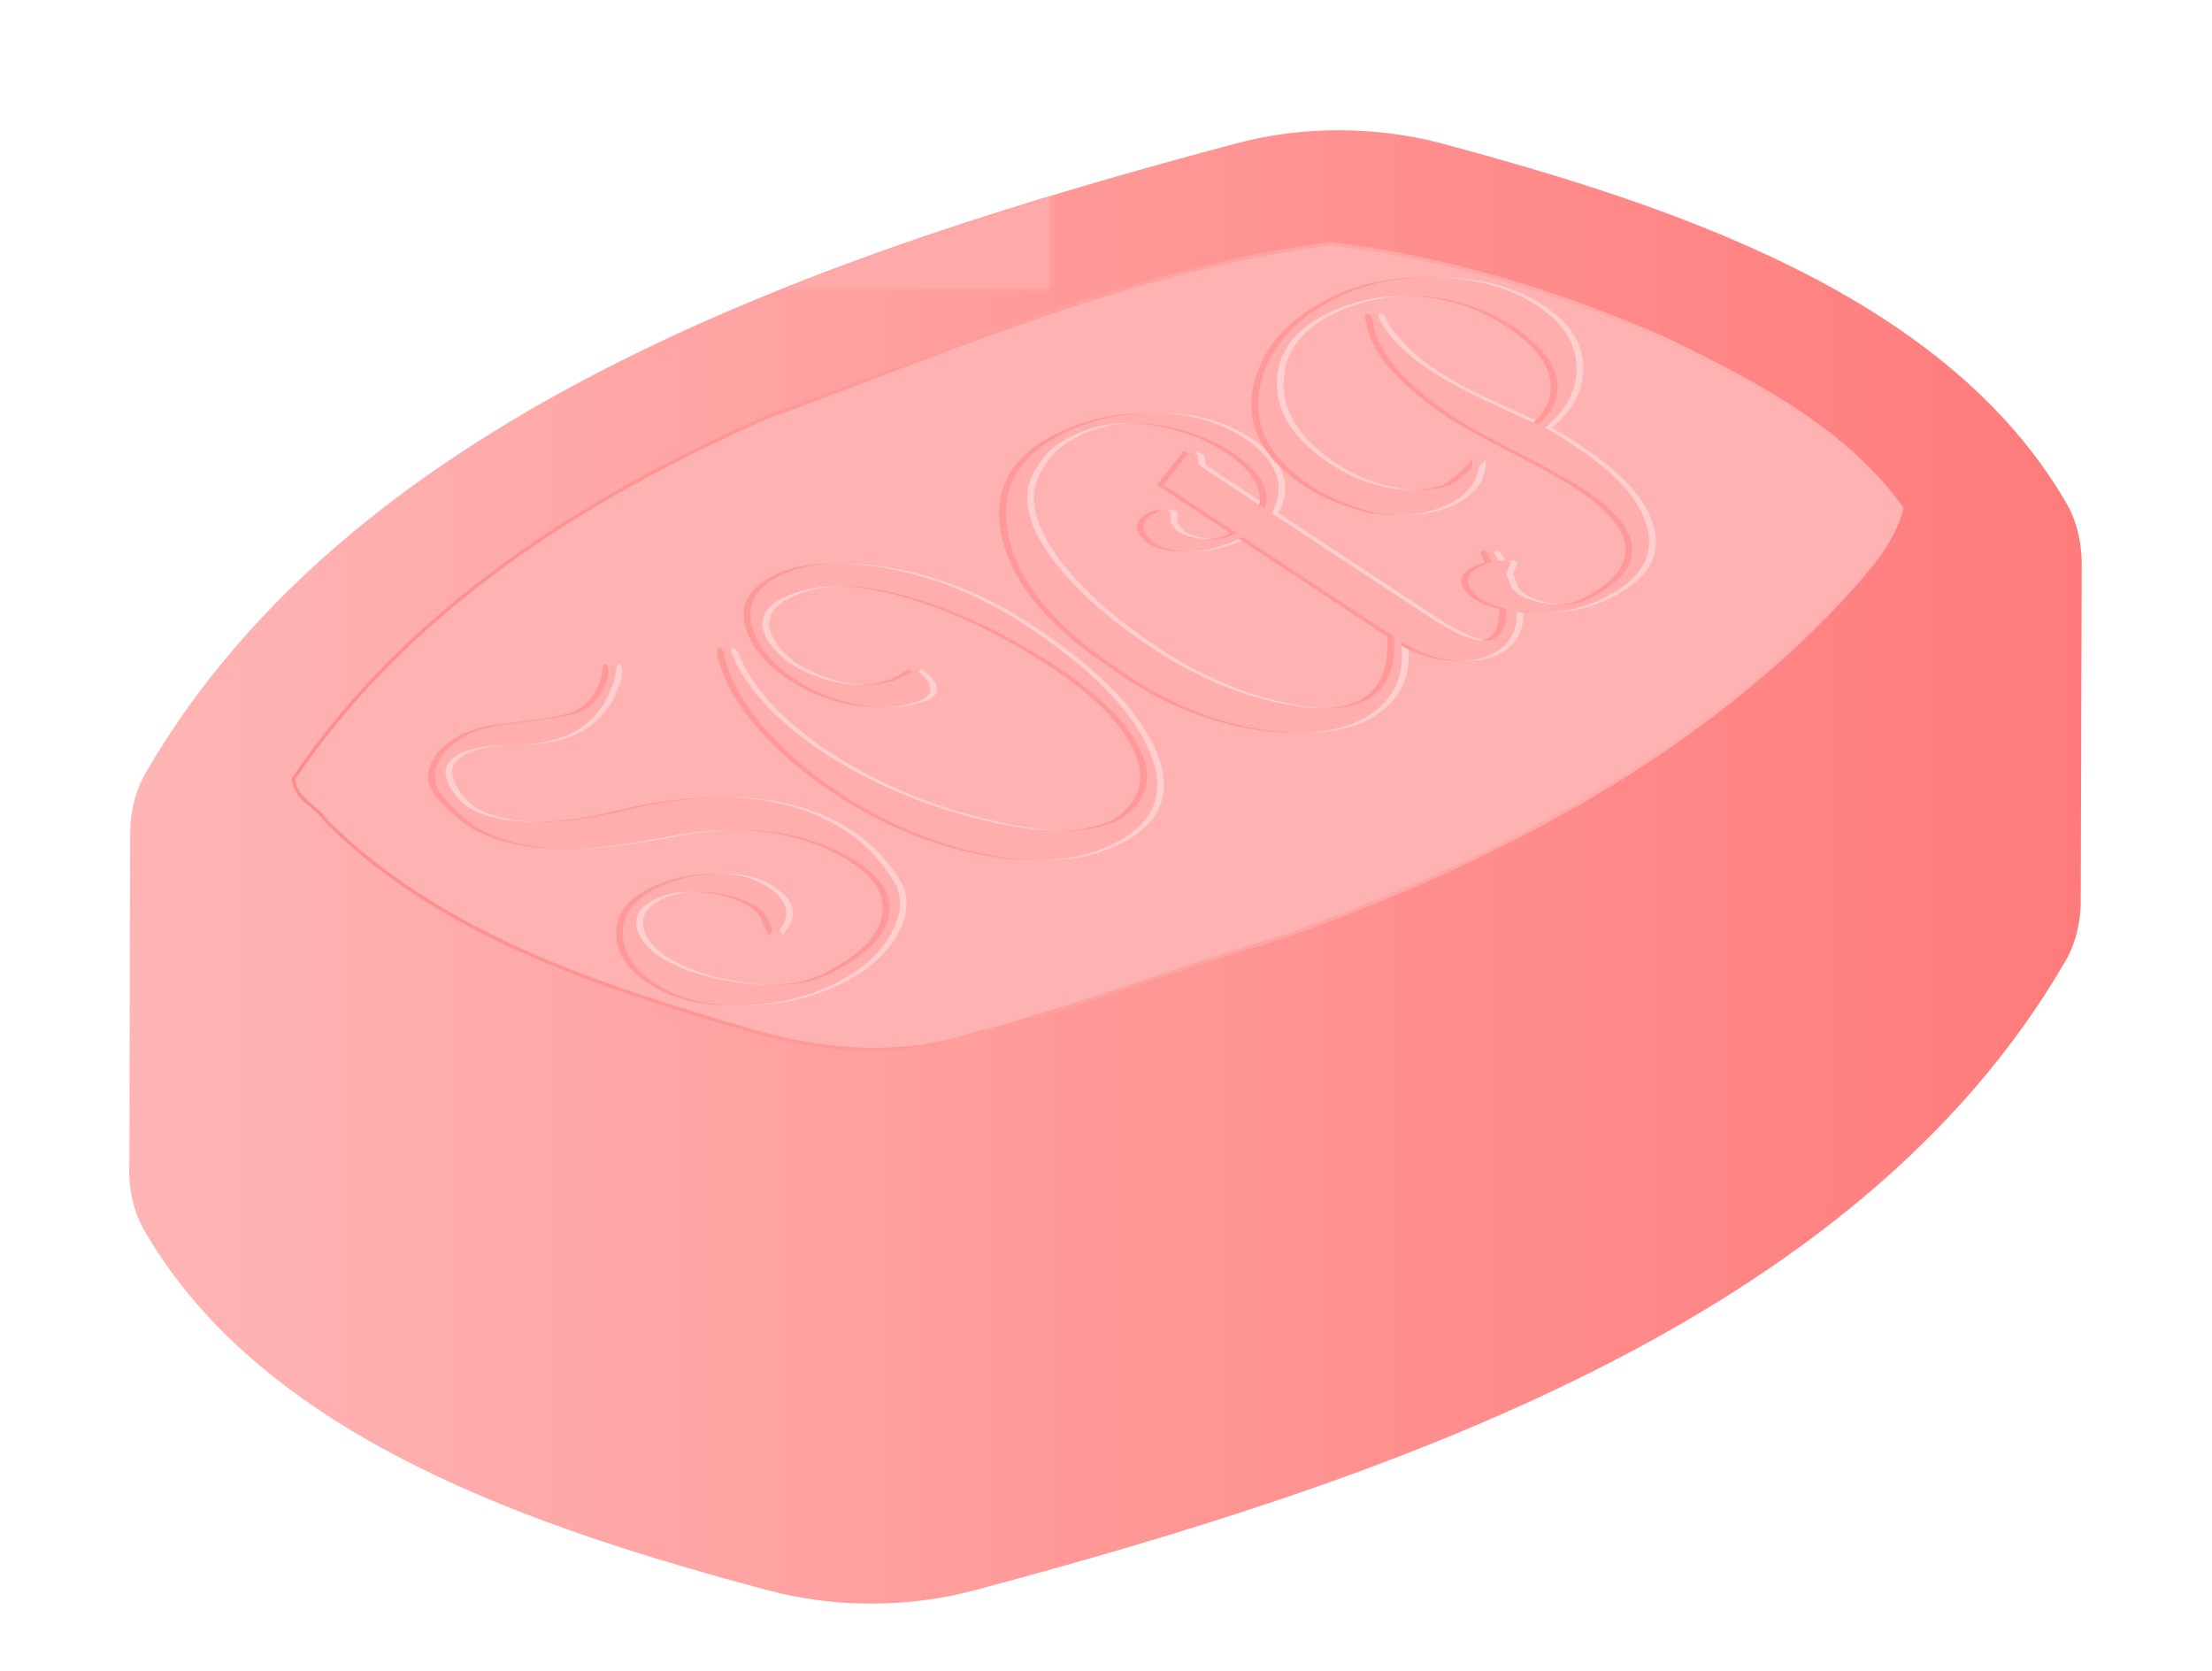
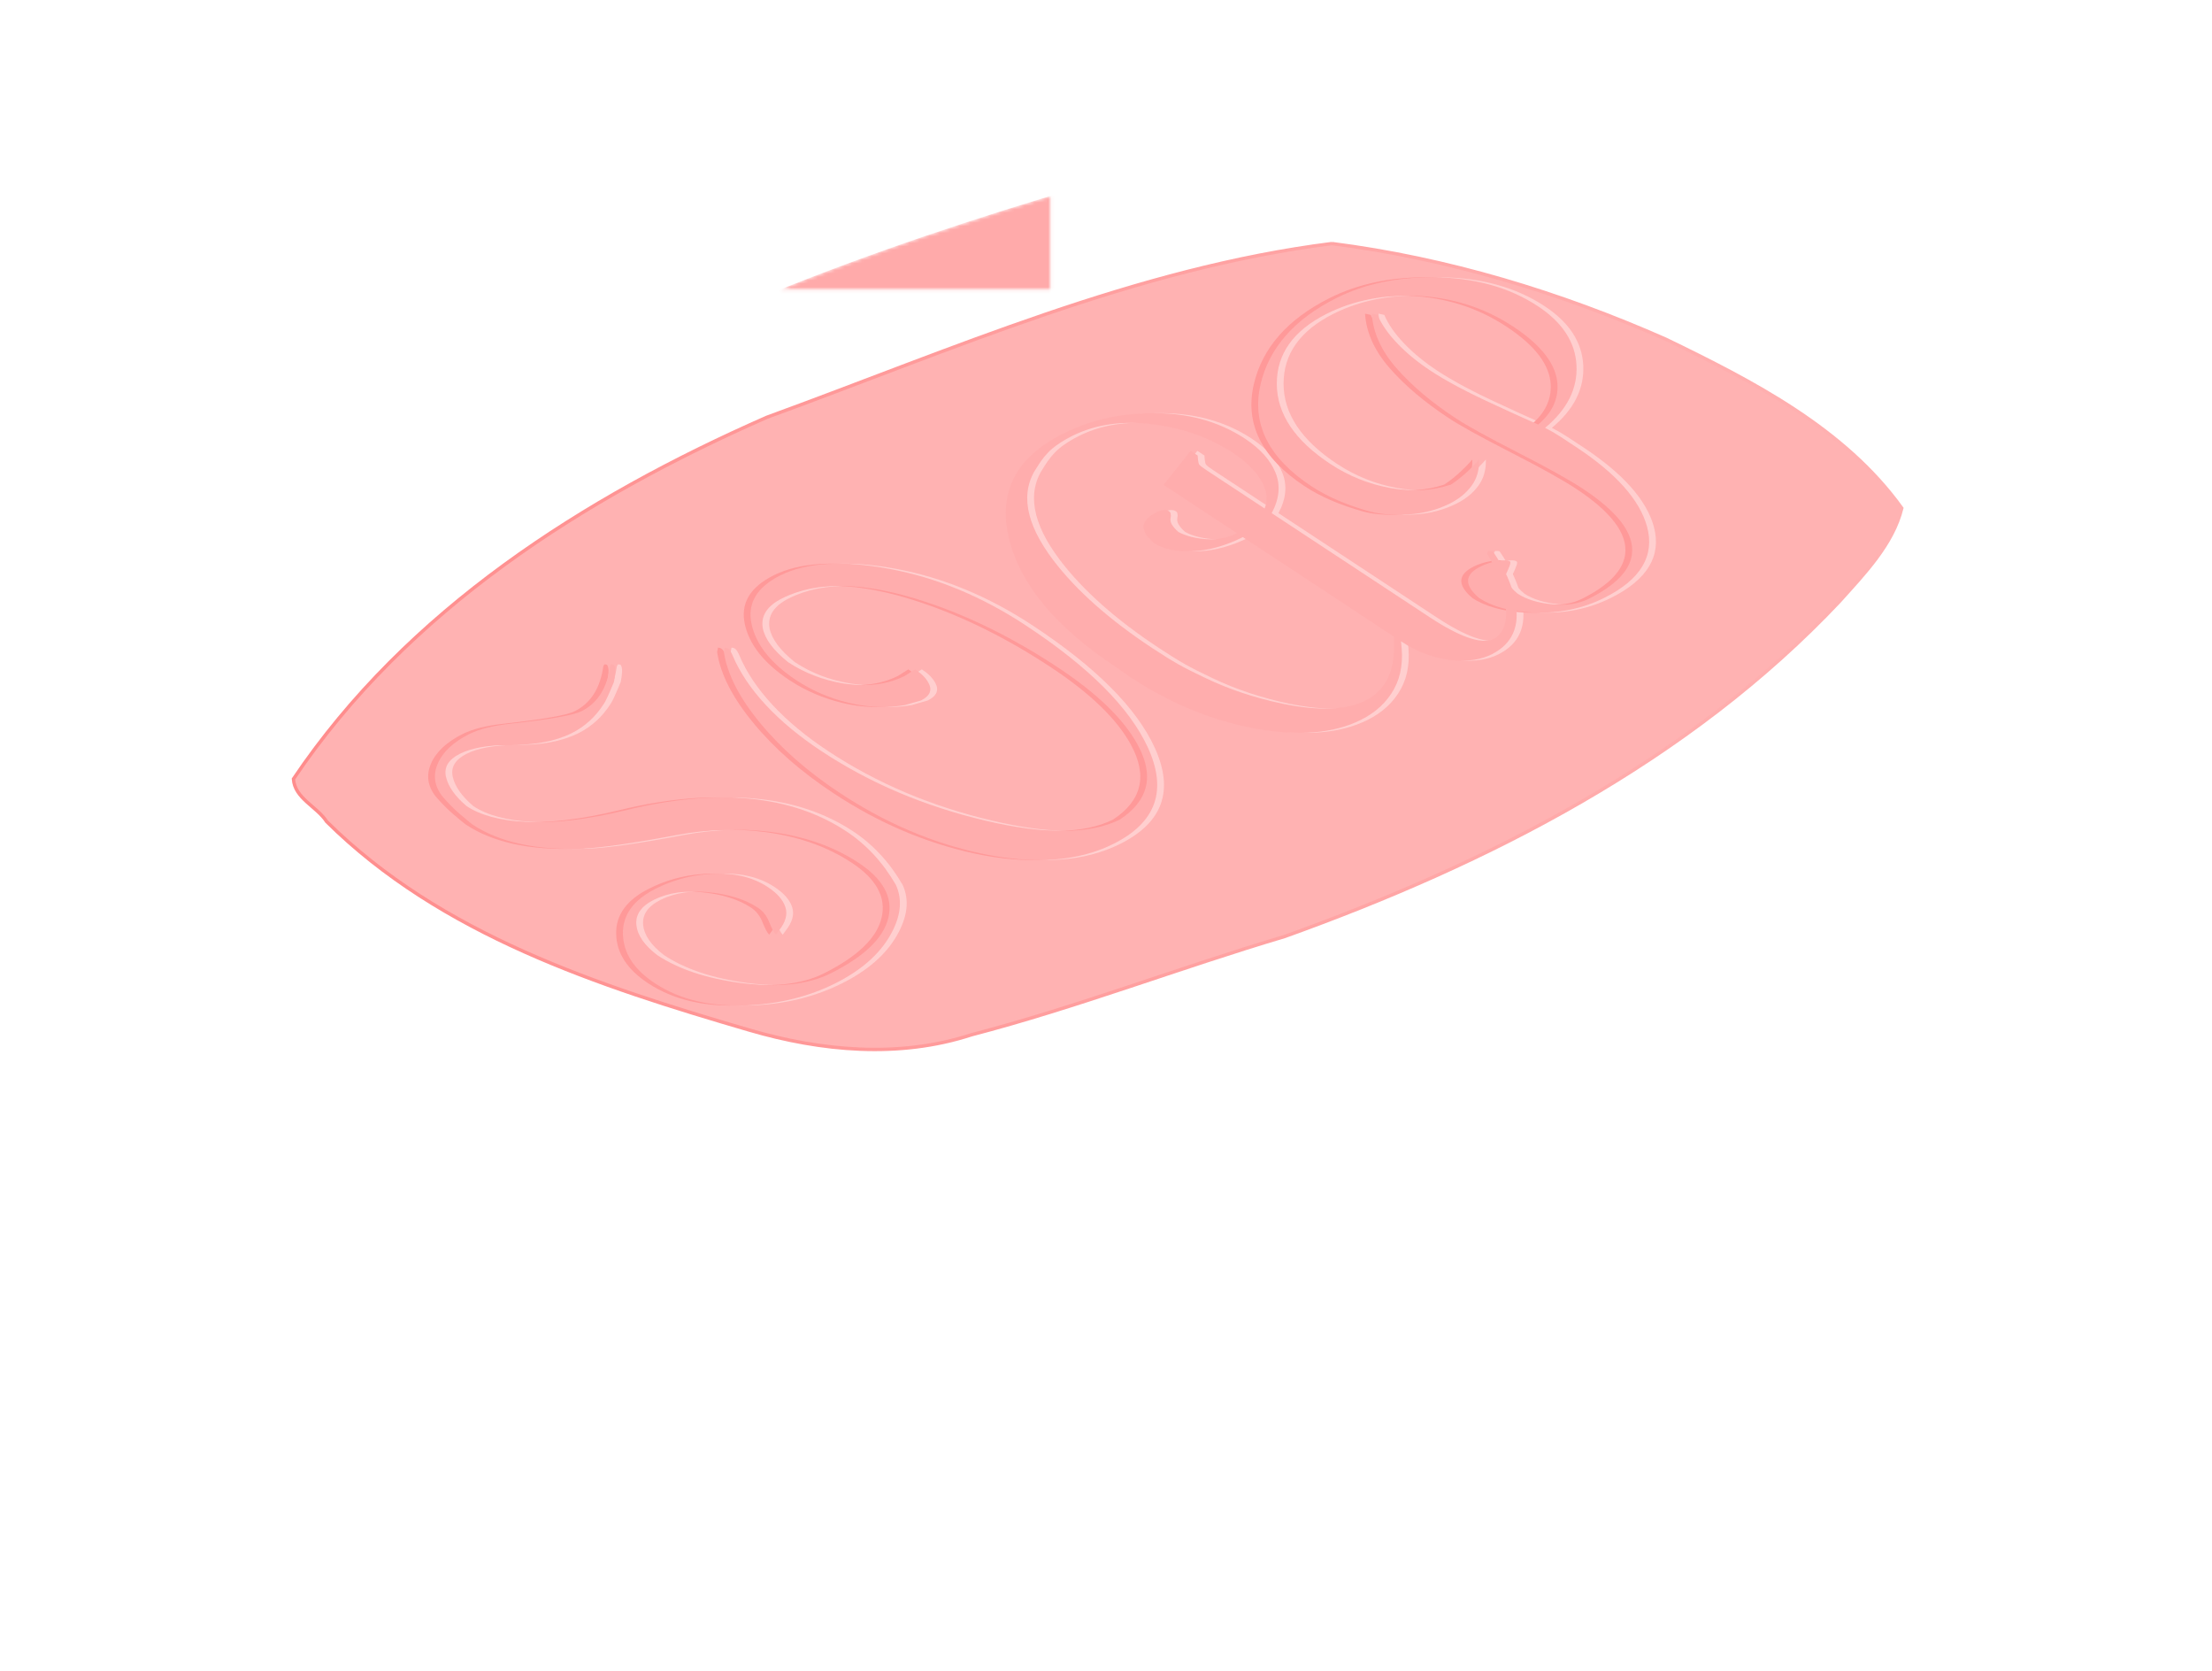
<svg xmlns="http://www.w3.org/2000/svg" xmlns:ns1="http://sodipodi.sourceforge.net/DTD/sodipodi-0.dtd" xmlns:ns2="http://www.inkscape.org/namespaces/inkscape" id="svg2" ns1:docname="mydlo.svg" viewBox="0 0 326.73 246.79" version="1.1" ns2:version="0.48.4 r9939" ns2:label="Pozadí">
  <defs id="defs3">
    <mask id="mask3826" maskUnits="userSpaceOnUse">
      <path id="path3828" style="color:#000000;fill:#00ff00" ns2:connector-curvature="0" d="m445.12 224.5c-10.346-0.041-20.701 1.226-30.531 3.844-119.97 31.941-260.46 78.706-322.53 186.22-2.815 4.876-4.275 10.839-4.406 16.844h-0.031v0.875l-0.219 96.875c-0.44 7.107 1.034 14.431 4.375 20.219 35.433 61.372 115.64 87.94 184.09 106.28 19.76 5.295 41.615 5.295 61.375 0 119.79-32.098 260.21-78.599 322.22-186 3.04-5.266 4.496-11.795 4.406-18.281l0.281-97.844c0.015-0.605 0.013-1.208 0-1.812v-0.656h-0.031c-0.215-5.797-1.655-11.508-4.375-16.219-35.433-61.372-115.7-87.863-184.12-106.31-9.822-2.648-20.154-3.991-30.5-4.031z" />
    </mask>
    <filter id="filter3899" ns2:collect="always" color-interpolation-filters="sRGB">
      <feGaussianBlur id="feGaussianBlur3901" stdDeviation="1.435" ns2:collect="always" />
    </filter>
    <filter id="filter3907" ns2:collect="always" color-interpolation-filters="sRGB">
      <feGaussianBlur id="feGaussianBlur3909" stdDeviation="1.435" ns2:collect="always" />
    </filter>
    <filter id="filter3949" height="1.256" width="1.128" color-interpolation-filters="sRGB" y="-.128" x="-.064" ns2:collect="always">
      <feGaussianBlur id="feGaussianBlur3951" stdDeviation="12.687" ns2:collect="always" />
    </filter>
    <filter id="filter3961" ns2:collect="always" color-interpolation-filters="sRGB">
      <feGaussianBlur id="feGaussianBlur3963" stdDeviation="7.688" ns2:collect="always" />
    </filter>
    <linearGradient id="linearGradient3985" y2="442.06" gradientUnits="userSpaceOnUse" x2="664.17" y1="442.06" x1="87.33" ns2:collect="always">
      <stop id="stop3854" style="stop-color:#ffb5b5" offset="0" />
      <stop id="stop3856" style="stop-color:#ff7b7b" offset="1" />
    </linearGradient>
    <linearGradient id="linearGradient3987" y2="376.97" gradientUnits="userSpaceOnUse" x2="647.54" y1="376.97" x1="99.33" ns2:collect="always">
      <stop id="stop3923" style="stop-color:#ff8989" offset="0" />
      <stop id="stop3925" style="stop-color:#ffb5b5" offset="1" />
    </linearGradient>
  </defs>
  <ns1:namedview id="base" fit-margin-left="10" ns2:zoom="0.7" borderopacity="1.0" ns2:current-layer="layer1" ns2:cx="17.414668" ns2:cy="15.607256" ns2:object-paths="true" ns2:window-maximized="1" showgrid="false" fit-margin-right="10" ns2:snap-nodes="false" units="cm" showguides="true" bordercolor="#666666" ns2:window-x="1272" ns2:guide-bbox="true" ns2:object-nodes="true" ns2:window-y="-8" fit-margin-bottom="10" ns2:window-width="1280" ns2:pageopacity="0.0" ns2:pageshadow="2" pagecolor="#ffffff" ns2:document-units="px" ns2:window-height="962" fit-margin-top="10">
    <ns2:grid id="grid2984" originy="-140.019mm" enabled="true" originx="-59.984mm" visible="true" snapvisiblegridlinesonly="true" units="mm" type="axonomgrid" empspacing="5" />
  </ns1:namedview>
  <g id="layer1" ns2:label="Vrstva 1" ns2:groupmode="layer" transform="translate(-212.54 -309.44)">
    <g id="g3965" transform="matrix(.5 0 0 .5 187.95 216.42)">
-       <path id="path2988" style="color:#000000;fill:url(#linearGradient3985)" ns2:connector-curvature="0" d="m445.12 224.5c-10.346-0.041-20.701 1.226-30.531 3.844-119.97 31.941-260.46 78.706-322.53 186.22-2.815 4.876-4.275 10.839-4.406 16.844h-0.031v0.875l-0.219 96.875c-0.44 7.107 1.034 14.431 4.375 20.219 35.433 61.372 115.64 87.94 184.09 106.28 19.76 5.295 41.615 5.295 61.375 0 119.79-32.098 260.21-78.599 322.22-186 3.04-5.266 4.496-11.795 4.406-18.281l0.281-97.844c0.015-0.605 0.013-1.208 0-1.812v-0.656h-0.031c-0.215-5.797-1.655-11.508-4.375-16.219-35.433-61.372-115.7-87.863-184.12-106.31-9.822-2.648-20.154-3.991-30.5-4.031z" />
      <path id="path2986" style="color:#000000;filter:url(#filter3961);fill:#ffaaaa" d="m92.058 414.57c-5.905 10.229-5.905 25.204 0 35.433 35.433 61.372 115.66 87.958 184.12 106.3 19.76 5.295 41.612 5.295 61.372 0 119.79-32.098 260.19-78.623 322.2-186.02 5.905-10.229 5.905-25.204 0-35.433-35.433-61.372-115.69-87.849-184.12-106.3-19.644-5.297-41.376-5.428-61.037-0.193-119.97 31.941-260.46 78.704-322.54 186.22z" ns1:nodetypes="aaaaaaaaa" mask="url(#mask3826)" ns2:connector-curvature="0" />
      <path id="path3766" d="m442.66 257.97c-58.112 7.311-112.21 31.368-166.91 51.295-54.079 23.733-106.28 56.945-139.88 106.83 0.378 5.749 6.956 8.144 9.818 12.596 33.763 33.434 80.304 48.536 124.8 61.546 21.241 6.229 44.312 8.379 65.694 1.399 31.178-8.114 61.547-19.835 92.467-29.01 60.308-21.62 119.51-51.845 163.91-98.938 7.357-8.193 15.787-16.842 18.438-27.562-16.921-23.562-44.015-37.448-69.618-49.855-31.419-13.898-64.637-23.941-98.726-28.302z" style="color:#000000;filter:url(#filter3949);stroke:url(#linearGradient3987);stroke-width:1px;fill:#ffb2b2" ns2:connector-curvature="0" />
      <g id="g3885" style="block-progression:tb;text-indent:0;filter:url(#filter3899);color:#000000;text-transform:none;fill:#ffcfcf" transform="matrix(.894 -.448 .964 .635 2 0)">
        <path id="path3887" style="fill:#ffcfcf" ns2:connector-curvature="0" d="m-266.99 537.35-1.796 0.72c0.238-0.842 1.017-2.253 2.337-4.232 1.32-1.979 1.98-3.749 1.98-5.309-0-3.959-1.71-7.589-5.131-10.89-3.42-3.301-7.471-4.952-12.151-4.952-4.197 0-7.676 1.44-10.437 4.32-2.761 2.88-4.321 6.481-4.68 10.802-0 6.478 2.58 12.598 7.74 18.358 5.64 6.24 12.18 9.36 19.622 9.36 11.158 0 20.067-2.369 26.727-7.108 6.66-4.739 9.989-10.889 9.989-18.452-0-7.559-2.58-14.158-7.74-19.797-4.68-5.043-10.8-8.884-18.358-11.525-10.562-3.6-17.822-6.599-21.78-8.998-9.119-5.64-13.678-12.599-13.678-20.88 0.117-1.08 0.326-2.58 0.626-4.499 0.3-1.919 0.872-4.199 1.714-6.839 1.439-3.841 4.288-6.963 8.547-9.363 4.259-2.4 9.029-3.601 14.31-3.601 3.241 0 6.78 0.901 10.618 2.703 8.643 4.08 14.284 6.12 16.924 6.119 5.277 0 11.336-2.701 18.177-8.102l0.72-0.357 0.363 0.357c-0 0.722-1.621 2.282-4.861 4.68-4.559 2.64-7.319 4.142-8.278 4.504-5.16 2.278-9.901 3.417-14.222 3.417-5.398 0-10.437-1.739-15.117-5.218-4.083-2.761-7.983-4.142-11.7-4.142-3.842 0-6.932 1.44-9.273 4.32-2.34 2.88-3.81 6.36-4.411 10.44-0 4.2 2.161 8.161 6.482 11.882 4.918 4.2 12.358 7.621 22.319 10.261 23.522 6.24 35.283 17.82 35.283 34.739-0 6.119-1.981 13.019-5.944 20.698-2.999 4.922-8.219 9.152-15.658 12.692-7.44 3.539-15.36 5.309-23.761 5.309-8.518 0-15.958-1.86-22.319-5.581-7.679-4.439-11.519-10.558-11.519-18.358-0-6.361 2.67-12.091 8.009-17.191 5.339-5.099 11.73-7.649 19.171-7.649 5.398 0 10.018 1.02 13.859 3.06 5.039 2.64 7.559 6.42 7.559 11.338-0 2.882-0.81 5.433-2.431 7.652-1.621 2.219-4.231 3.99-7.83 5.312z" />
        <path id="path3889" style="fill:#ffcfcf" ns2:connector-curvature="0" d="m-167.09 486.4c-0 1.923-0.421 3.664-1.263 5.224-1.318 2.52-3.477 3.779-6.476 3.779l-4.323-0.901c-4.318-1.56-7.617-4.231-9.899-8.012-2.281-3.781-3.422-8.07-3.422-12.868-0-7.8 2.52-14.731 7.561-20.792 5.041-6.061 11.461-9.091 19.262-9.091 8.639 0 16.109 4.26 22.409 12.78 6.301 8.52 9.451 19.5 9.451 32.94-0 19.321-3.961 35.462-11.882 48.422-8.522 13.92-19.801 20.88-33.838 20.88-11.763 0-21.004-5.041-27.724-15.123-6.119-9.239-9.179-20.698-9.179-34.376 0-9.961 1.65-19.681 4.949-29.16 3.3-9.479 7.771-17.339 13.414-23.579l1.439-1.082c0.238 0.242 0.357 0.482 0.357 0.72-0 0.242-0.12 0.603-0.36 1.082-0.24 0.48-0.479 0.899-0.717 1.258-3.483 5.402-6.124 11.252-7.924 17.551-1.8 6.299-2.7 12.869-2.7 19.709-0 14.762 3.63 28.022 10.89 39.781 7.26 11.759 15.81 17.639 25.65 17.639 10.8-1.198 19.019-7.017 24.659-17.457 4.68-8.643 7.02-19.023 7.02-31.141-0-13.44-2.04-24.961-6.119-34.563-5.64-13.319-14.279-19.979-25.917-19.979-5.043 0-9.124 1.8-12.244 5.4-2.637 3.12-4.255 7.2-4.856 12.239-0 5.043 1.439 9.364 4.318 12.964 3.362 4.08 7.923 6.12 13.683 6.119z" />
        <path id="path3891" style="fill:#ffcfcf" ns2:connector-curvature="0" d="m-67.908 470.57 14.76-5.4v2.159c-1.322 1.318-2.073 2.158-2.252 2.519-0.18 0.361-0.269 1.2-0.269 2.519v17.82c3.12-1.798 5.55-4.407 7.289-7.828 1.739-3.42 2.609-7.11 2.609-11.069-0-6.841-2.159-12.722-6.476-17.644-4.68-5.398-10.981-8.097-18.902-8.097-2.64 0-5.101 0.24-7.38 0.72-2.28 0.48-4.98 1.439-8.1 2.878-10.32 4.321-18.12 13.202-23.401 26.642-4.321 11.041-6.482 23.221-6.482 36.541-0 3.12 0.091 5.64 0.272 7.559 0.181 1.919 0.572 4.319 1.173 7.202 1.198 6.119 3.596 11.819 7.196 17.1 4.68 6.72 10.14 10.08 16.381 10.08 3.479 0 7.139-1.05 10.981-3.15 3.841-2.1 8.042-5.43 12.601-9.989v-46.263c-5.761 0-10.261-0.99-13.502-2.969-3.241-1.979-4.862-4.408-4.861-7.287l0.725-2.884c0.718-1.439 1.556-2.519 2.516-3.241 1.56-1.077 3.541-1.615 5.944-1.615 1.798 0 2.697 0.48 2.697 1.439-0 0.48-0.6 1.169-1.799 2.068-1.199 0.899-1.98 2.429-2.343 4.59 0.242 2.04 1.293 3.9 3.153 5.581 1.86 1.681 4.351 2.521 7.471 2.521zm12.239 21.78v48.417c-0 9.122 1.86 13.863 5.581 14.222 3.358 0 7.287-2.34 11.788-7.02 4.501-4.68 8.311-10.08 11.431-16.199-0-0.242 0.361-0.482 1.082-0.72 0.48 0.238 0.72 0.478 0.72 0.72-2.64 5.999-5.942 11.338-9.904 16.018-6.24 7.321-12.779 10.981-19.616 10.981-3.483 0-6.423-1.141-8.822-3.422-2.999-2.758-4.499-6.777-4.499-12.057-4.801 5.281-9.751 9.181-14.851 11.7-5.099 2.519-10.11 3.779-15.032 3.779-8.998 0-16.437-3.9-22.319-11.7-5.881-7.8-8.822-17.941-8.822-30.421l0.181-3.961c-0-18.6 5.521-34.74 16.562-48.419 11.041-13.68 24.36-20.52 39.957-20.52 8.643 0 15.963 1.981 21.962 5.944 7.2 4.68 10.799 11.16 10.8 19.44-0 4.677-1.32 9.025-3.961 13.046-2.64 4.021-6.72 7.412-12.239 10.173z" />
        <path id="path3893" style="fill:#ffcfcf" ns2:connector-curvature="0" d="m19.933 452.92 0.72 1.082c-1.923 2.999-3.394 6.39-4.414 10.171-1.02 3.781-1.53 7.651-1.53 11.61-0 4.68 0.721 10.259 2.164 16.738 0.839 3.962 1.738 7.863 2.697 11.7 5.76-1.197 10.741-3.836 14.941-7.916 5.519-5.402 8.278-12.482 8.278-21.242-0-8.88-3.181-15.901-9.542-21.061-5.878-4.68-13.138-7.02-21.78-7.02-11.038 0-20.816 3.96-29.336 11.879-8.52 7.919-12.78 17.339-12.78 28.26-0 5.64 1.469 10.41 4.408 14.31 2.939 3.9 7.049 6.271 12.329 7.114 3.479-0.362 7.619-1.324 12.42-2.884-2.878 2.761-5.848 4.742-8.907 5.941-3.06 1.199-6.091 1.799-9.094 1.799-4.197 0-7.826-0.87-10.887-2.609-3.062-1.739-5.191-3.689-6.389-5.85-2.519-4.797-3.779-9.597-3.779-14.398 0-13.202 6.478-24.423 19.435-33.662 12.001-8.518 24.961-12.777 38.881-12.777 9.243 0 17.283 2.459 24.12 7.377 7.562 5.523 11.343 12.664 11.343 21.423-0 7.559-3.211 14.488-9.632 20.789-6.422 6.301-14.311 10.411-23.667 12.329 0.238 1.439 0.357 2.939 0.357 4.499-0 1.56-0 3.12 0 4.68-0 12.239-3.12 22.379-9.36 30.421-6.841 8.76-16.26 13.14-28.257 13.14-7.2 0-13.081-1.86-17.644-5.581-3.959-3.241-5.938-6.901-5.938-10.981 0.839-5.398 3.898-8.097 9.179-8.097 1.681 0 3.271 0.27 4.771 0.81 1.5 0.54 2.249 1.111 2.249 1.711-0 0.238-0.45 0.627-1.349 1.167-0.899 0.54-1.799 1.05-2.7 1.53-0.901 0.48-1.681 1.319-2.34 2.519-0.659 1.199-1.11 2.639-1.351 4.32-0 2.64 1.14 5.1 3.42 7.38 2.28 2.28 5.1 3.42 8.462 3.42 8.881 0 15.84-2.04 20.88-6.119 6.24-5.039 9.36-12.958 9.36-23.758-0-4.08-0.63-10.139-1.89-18.18-1.26-8.04-1.89-13.8-1.89-17.279-0-7.441 1.05-14.462 3.15-21.064 2.1-6.601 5.73-12.481 10.89-17.641z" />
      </g>
      <g id="g3911" style="block-progression:tb;text-indent:0;filter:url(#filter3907);color:#000000;text-transform:none;fill:#ff9999" transform="matrix(.894 -.448 .964 .635 -2 0)">
        <path id="path3913" style="fill:#ff9999" ns2:connector-curvature="0" d="m-266.99 537.35-1.796 0.72c0.238-0.842 1.017-2.253 2.337-4.232 1.32-1.979 1.98-3.749 1.98-5.309-0-3.959-1.71-7.589-5.131-10.89-3.42-3.301-7.471-4.952-12.151-4.952-4.197 0-7.676 1.44-10.437 4.32-2.761 2.88-4.321 6.481-4.68 10.802-0 6.478 2.58 12.598 7.74 18.358 5.64 6.24 12.18 9.36 19.622 9.36 11.158 0 20.067-2.369 26.727-7.108 6.66-4.739 9.989-10.889 9.989-18.452-0-7.559-2.58-14.158-7.74-19.797-4.68-5.043-10.8-8.884-18.358-11.525-10.562-3.6-17.822-6.599-21.78-8.998-9.119-5.64-13.678-12.599-13.678-20.88 0.117-1.08 0.326-2.58 0.626-4.499 0.3-1.919 0.872-4.199 1.714-6.839 1.439-3.841 4.288-6.963 8.547-9.363 4.259-2.4 9.029-3.601 14.31-3.601 3.241 0 6.78 0.901 10.618 2.703 8.643 4.08 14.284 6.12 16.924 6.119 5.277 0 11.336-2.701 18.177-8.102l0.72-0.357 0.363 0.357c-0 0.722-1.621 2.282-4.861 4.68-4.559 2.64-7.319 4.142-8.278 4.504-5.16 2.278-9.901 3.417-14.222 3.417-5.398 0-10.437-1.739-15.117-5.218-4.083-2.761-7.983-4.142-11.7-4.142-3.842 0-6.932 1.44-9.273 4.32-2.34 2.88-3.81 6.36-4.411 10.44-0 4.2 2.161 8.161 6.482 11.882 4.918 4.2 12.358 7.621 22.319 10.261 23.522 6.24 35.283 17.82 35.283 34.739-0 6.119-1.981 13.019-5.944 20.698-2.999 4.922-8.219 9.152-15.658 12.692-7.44 3.539-15.36 5.309-23.761 5.309-8.518 0-15.958-1.86-22.319-5.581-7.679-4.439-11.519-10.558-11.519-18.358-0-6.361 2.67-12.091 8.009-17.191 5.339-5.099 11.73-7.649 19.171-7.649 5.398 0 10.018 1.02 13.859 3.06 5.039 2.64 7.559 6.42 7.559 11.338-0 2.882-0.81 5.433-2.431 7.652-1.621 2.219-4.231 3.99-7.83 5.312z" />
        <path id="path3915" style="fill:#ff9999" ns2:connector-curvature="0" d="m-167.09 486.4c-0 1.923-0.421 3.664-1.263 5.224-1.318 2.52-3.477 3.779-6.476 3.779l-4.323-0.901c-4.318-1.56-7.617-4.231-9.899-8.012-2.281-3.781-3.422-8.07-3.422-12.868-0-7.8 2.52-14.731 7.561-20.792 5.041-6.061 11.461-9.091 19.262-9.091 8.639 0 16.109 4.26 22.409 12.78 6.301 8.52 9.451 19.5 9.451 32.94-0 19.321-3.961 35.462-11.882 48.422-8.522 13.92-19.801 20.88-33.838 20.88-11.763 0-21.004-5.041-27.724-15.123-6.119-9.239-9.179-20.698-9.179-34.376 0-9.961 1.65-19.681 4.949-29.16 3.3-9.479 7.771-17.339 13.414-23.579l1.439-1.082c0.238 0.242 0.357 0.482 0.357 0.72-0 0.242-0.12 0.603-0.36 1.082-0.24 0.48-0.479 0.899-0.717 1.258-3.483 5.402-6.124 11.252-7.924 17.551-1.8 6.299-2.7 12.869-2.7 19.709-0 14.762 3.63 28.022 10.89 39.781 7.26 11.759 15.81 17.639 25.65 17.639 10.8-1.198 19.019-7.017 24.659-17.457 4.68-8.643 7.02-19.023 7.02-31.141-0-13.44-2.04-24.961-6.119-34.563-5.64-13.319-14.279-19.979-25.917-19.979-5.043 0-9.124 1.8-12.244 5.4-2.637 3.12-4.255 7.2-4.856 12.239-0 5.043 1.439 9.364 4.318 12.964 3.362 4.08 7.923 6.12 13.683 6.119z" />
-         <path id="path3917" style="fill:#ff9999" ns2:connector-curvature="0" d="m-67.908 470.57 14.76-5.4v2.159c-1.322 1.318-2.073 2.158-2.252 2.519-0.18 0.361-0.269 1.2-0.269 2.519v17.82c3.12-1.798 5.55-4.407 7.289-7.828 1.739-3.42 2.609-7.11 2.609-11.069-0-6.841-2.159-12.722-6.476-17.644-4.68-5.398-10.981-8.097-18.902-8.097-2.64 0-5.101 0.24-7.38 0.72-2.28 0.48-4.98 1.439-8.1 2.878-10.32 4.321-18.12 13.202-23.401 26.642-4.321 11.041-6.482 23.221-6.482 36.541-0 3.12 0.091 5.64 0.272 7.559 0.181 1.919 0.572 4.319 1.173 7.202 1.198 6.119 3.596 11.819 7.196 17.1 4.68 6.72 10.14 10.08 16.381 10.08 3.479 0 7.139-1.05 10.981-3.15 3.841-2.1 8.042-5.43 12.601-9.989v-46.263c-5.761 0-10.261-0.99-13.502-2.969-3.241-1.979-4.862-4.408-4.861-7.287l0.725-2.884c0.718-1.439 1.556-2.519 2.516-3.241 1.56-1.077 3.541-1.615 5.944-1.615 1.798 0 2.697 0.48 2.697 1.439-0 0.48-0.6 1.169-1.799 2.068-1.199 0.899-1.98 2.429-2.343 4.59 0.242 2.04 1.293 3.9 3.153 5.581 1.86 1.681 4.351 2.521 7.471 2.521zm12.239 21.78v48.417c-0 9.122 1.86 13.863 5.581 14.222 3.358 0 7.287-2.34 11.788-7.02 4.501-4.68 8.311-10.08 11.431-16.199-0-0.242 0.361-0.482 1.082-0.72 0.48 0.238 0.72 0.478 0.72 0.72-2.64 5.999-5.942 11.338-9.904 16.018-6.24 7.321-12.779 10.981-19.616 10.981-3.483 0-6.423-1.141-8.822-3.422-2.999-2.758-4.499-6.777-4.499-12.057-4.801 5.281-9.751 9.181-14.851 11.7-5.099 2.519-10.11 3.779-15.032 3.779-8.998 0-16.437-3.9-22.319-11.7-5.881-7.8-8.822-17.941-8.822-30.421l0.181-3.961c-0-18.6 5.521-34.74 16.562-48.419 11.041-13.68 24.36-20.52 39.957-20.52 8.643 0 15.963 1.981 21.962 5.944 7.2 4.68 10.799 11.16 10.8 19.44-0 4.677-1.32 9.025-3.961 13.046-2.64 4.021-6.72 7.412-12.239 10.173z" />
        <path id="path3919" style="fill:#ff9999" ns2:connector-curvature="0" d="m19.933 452.92 0.72 1.082c-1.923 2.999-3.394 6.39-4.414 10.171-1.02 3.781-1.53 7.651-1.53 11.61-0 4.68 0.721 10.259 2.164 16.738 0.839 3.962 1.738 7.863 2.697 11.7 5.76-1.197 10.741-3.836 14.941-7.916 5.519-5.402 8.278-12.482 8.278-21.242-0-8.88-3.181-15.901-9.542-21.061-5.878-4.68-13.138-7.02-21.78-7.02-11.038 0-20.816 3.96-29.336 11.879-8.52 7.919-12.78 17.339-12.78 28.26-0 5.64 1.469 10.41 4.408 14.31 2.939 3.9 7.049 6.271 12.329 7.114 3.479-0.362 7.619-1.324 12.42-2.884-2.878 2.761-5.848 4.742-8.907 5.941-3.06 1.199-6.091 1.799-9.094 1.799-4.197 0-7.826-0.87-10.887-2.609-3.062-1.739-5.191-3.689-6.389-5.85-2.519-4.797-3.779-9.597-3.779-14.398 0-13.202 6.478-24.423 19.435-33.662 12.001-8.518 24.961-12.777 38.881-12.777 9.243 0 17.283 2.459 24.12 7.377 7.562 5.523 11.343 12.664 11.343 21.423-0 7.559-3.211 14.488-9.632 20.789-6.422 6.301-14.311 10.411-23.667 12.329 0.238 1.439 0.357 2.939 0.357 4.499-0 1.56-0 3.12 0 4.68-0 12.239-3.12 22.379-9.36 30.421-6.841 8.76-16.26 13.14-28.257 13.14-7.2 0-13.081-1.86-17.644-5.581-3.959-3.241-5.938-6.901-5.938-10.981 0.839-5.398 3.898-8.097 9.179-8.097 1.681 0 3.271 0.27 4.771 0.81 1.5 0.54 2.249 1.111 2.249 1.711-0 0.238-0.45 0.627-1.349 1.167-0.899 0.54-1.799 1.05-2.7 1.53-0.901 0.48-1.681 1.319-2.34 2.519-0.659 1.199-1.11 2.639-1.351 4.32-0 2.64 1.14 5.1 3.42 7.38 2.28 2.28 5.1 3.42 8.462 3.42 8.881 0 15.84-2.04 20.88-6.119 6.24-5.039 9.36-12.958 9.36-23.758-0-4.08-0.63-10.139-1.89-18.18-1.26-8.04-1.89-13.8-1.89-17.279-0-7.441 1.05-14.462 3.15-21.064 2.1-6.601 5.73-12.481 10.89-17.641z" />
      </g>
      <g id="text3872" style="block-progression:tb;text-indent:0;filter:url(#filter3907);color:#000000;text-transform:none;fill:#ffadad" transform="matrix(.894 -.448 .964 .635 0 0)">
        <path id="path3877" style="fill:#ffadad" ns2:connector-curvature="0" d="m-266.99 537.35-1.796 0.72c0.238-0.842 1.017-2.253 2.337-4.232 1.32-1.979 1.98-3.749 1.98-5.309-0-3.959-1.71-7.589-5.131-10.89-3.42-3.301-7.471-4.952-12.151-4.952-4.197 0-7.676 1.44-10.437 4.32-2.761 2.88-4.321 6.481-4.68 10.802-0 6.478 2.58 12.598 7.74 18.358 5.64 6.24 12.18 9.36 19.622 9.36 11.158 0 20.067-2.369 26.727-7.108 6.66-4.739 9.989-10.889 9.989-18.452-0-7.559-2.58-14.158-7.74-19.797-4.68-5.043-10.8-8.884-18.358-11.525-10.562-3.6-17.822-6.599-21.78-8.998-9.119-5.64-13.678-12.599-13.678-20.88 0.117-1.08 0.326-2.58 0.626-4.499 0.3-1.919 0.872-4.199 1.714-6.839 1.439-3.841 4.288-6.963 8.547-9.363 4.259-2.4 9.029-3.601 14.31-3.601 3.241 0 6.78 0.901 10.618 2.703 8.643 4.08 14.284 6.12 16.924 6.119 5.277 0 11.336-2.701 18.177-8.102l0.72-0.357 0.363 0.357c-0 0.722-1.621 2.282-4.861 4.68-4.559 2.64-7.319 4.142-8.278 4.504-5.16 2.278-9.901 3.417-14.222 3.417-5.398 0-10.437-1.739-15.117-5.218-4.083-2.761-7.983-4.142-11.7-4.142-3.842 0-6.932 1.44-9.273 4.32-2.34 2.88-3.81 6.36-4.411 10.44-0 4.2 2.161 8.161 6.482 11.882 4.918 4.2 12.358 7.621 22.319 10.261 23.522 6.24 35.283 17.82 35.283 34.739-0 6.119-1.981 13.019-5.944 20.698-2.999 4.922-8.219 9.152-15.658 12.692-7.44 3.539-15.36 5.309-23.761 5.309-8.518 0-15.958-1.86-22.319-5.581-7.679-4.439-11.519-10.558-11.519-18.358-0-6.361 2.67-12.091 8.009-17.191 5.339-5.099 11.73-7.649 19.171-7.649 5.398 0 10.018 1.02 13.859 3.06 5.039 2.64 7.559 6.42 7.559 11.338-0 2.882-0.81 5.433-2.431 7.652-1.621 2.219-4.231 3.99-7.83 5.312z" />
        <path id="path3879" style="fill:#ffadad" ns2:connector-curvature="0" d="m-167.09 486.4c-0 1.923-0.421 3.664-1.263 5.224-1.318 2.52-3.477 3.779-6.476 3.779l-4.323-0.901c-4.318-1.56-7.617-4.231-9.899-8.012-2.281-3.781-3.422-8.07-3.422-12.868-0-7.8 2.52-14.731 7.561-20.792 5.041-6.061 11.461-9.091 19.262-9.091 8.639 0 16.109 4.26 22.409 12.78 6.301 8.52 9.451 19.5 9.451 32.94-0 19.321-3.961 35.462-11.882 48.422-8.522 13.92-19.801 20.88-33.838 20.88-11.763 0-21.004-5.041-27.724-15.123-6.119-9.239-9.179-20.698-9.179-34.376 0-9.961 1.65-19.681 4.949-29.16 3.3-9.479 7.771-17.339 13.414-23.579l1.439-1.082c0.238 0.242 0.357 0.482 0.357 0.72-0 0.242-0.12 0.603-0.36 1.082-0.24 0.48-0.479 0.899-0.717 1.258-3.483 5.402-6.124 11.252-7.924 17.551-1.8 6.299-2.7 12.869-2.7 19.709-0 14.762 3.63 28.022 10.89 39.781 7.26 11.759 15.81 17.639 25.65 17.639 10.8-1.198 19.019-7.017 24.659-17.457 4.68-8.643 7.02-19.023 7.02-31.141-0-13.44-2.04-24.961-6.119-34.563-5.64-13.319-14.279-19.979-25.917-19.979-5.043 0-9.124 1.8-12.244 5.4-2.637 3.12-4.255 7.2-4.856 12.239-0 5.043 1.439 9.364 4.318 12.964 3.362 4.08 7.923 6.12 13.683 6.119z" />
        <path id="path3881" style="fill:#ffadad" ns2:connector-curvature="0" d="m-67.908 470.57 14.76-5.4v2.159c-1.322 1.318-2.073 2.158-2.252 2.519-0.18 0.361-0.269 1.2-0.269 2.519v17.82c3.12-1.798 5.55-4.407 7.289-7.828 1.739-3.42 2.609-7.11 2.609-11.069-0-6.841-2.159-12.722-6.476-17.644-4.68-5.398-10.981-8.097-18.902-8.097-2.64 0-5.101 0.24-7.38 0.72-2.28 0.48-4.98 1.439-8.1 2.878-10.32 4.321-18.12 13.202-23.401 26.642-4.321 11.041-6.482 23.221-6.482 36.541-0 3.12 0.091 5.64 0.272 7.559 0.181 1.919 0.572 4.319 1.173 7.202 1.198 6.119 3.596 11.819 7.196 17.1 4.68 6.72 10.14 10.08 16.381 10.08 3.479 0 7.139-1.05 10.981-3.15 3.841-2.1 8.042-5.43 12.601-9.989v-46.263c-5.761 0-10.261-0.99-13.502-2.969-3.241-1.979-4.862-4.408-4.861-7.287l0.725-2.884c0.718-1.439 1.556-2.519 2.516-3.241 1.56-1.077 3.541-1.615 5.944-1.615 1.798 0 2.697 0.48 2.697 1.439-0 0.48-0.6 1.169-1.799 2.068-1.199 0.899-1.98 2.429-2.343 4.59 0.242 2.04 1.293 3.9 3.153 5.581 1.86 1.681 4.351 2.521 7.471 2.521zm12.239 21.78v48.417c-0 9.122 1.86 13.863 5.581 14.222 3.358 0 7.287-2.34 11.788-7.02 4.501-4.68 8.311-10.08 11.431-16.199-0-0.242 0.361-0.482 1.082-0.72 0.48 0.238 0.72 0.478 0.72 0.72-2.64 5.999-5.942 11.338-9.904 16.018-6.24 7.321-12.779 10.981-19.616 10.981-3.483 0-6.423-1.141-8.822-3.422-2.999-2.758-4.499-6.777-4.499-12.057-4.801 5.281-9.751 9.181-14.851 11.7-5.099 2.519-10.11 3.779-15.032 3.779-8.998 0-16.437-3.9-22.319-11.7-5.881-7.8-8.822-17.941-8.822-30.421l0.181-3.961c-0-18.6 5.521-34.74 16.562-48.419 11.041-13.68 24.36-20.52 39.957-20.52 8.643 0 15.963 1.981 21.962 5.944 7.2 4.68 10.799 11.16 10.8 19.44-0 4.677-1.32 9.025-3.961 13.046-2.64 4.021-6.72 7.412-12.239 10.173z" />
        <path id="path3883" style="fill:#ffadad" ns2:connector-curvature="0" d="m19.933 452.92 0.72 1.082c-1.923 2.999-3.394 6.39-4.414 10.171-1.02 3.781-1.53 7.651-1.53 11.61-0 4.68 0.721 10.259 2.164 16.738 0.839 3.962 1.738 7.863 2.697 11.7 5.76-1.197 10.741-3.836 14.941-7.916 5.519-5.402 8.278-12.482 8.278-21.242-0-8.88-3.181-15.901-9.542-21.061-5.878-4.68-13.138-7.02-21.78-7.02-11.038 0-20.816 3.96-29.336 11.879-8.52 7.919-12.78 17.339-12.78 28.26-0 5.64 1.469 10.41 4.408 14.31 2.939 3.9 7.049 6.271 12.329 7.114 3.479-0.362 7.619-1.324 12.42-2.884-2.878 2.761-5.848 4.742-8.907 5.941-3.06 1.199-6.091 1.799-9.094 1.799-4.197 0-7.826-0.87-10.887-2.609-3.062-1.739-5.191-3.689-6.389-5.85-2.519-4.797-3.779-9.597-3.779-14.398 0-13.202 6.478-24.423 19.435-33.662 12.001-8.518 24.961-12.777 38.881-12.777 9.243 0 17.283 2.459 24.12 7.377 7.562 5.523 11.343 12.664 11.343 21.423-0 7.559-3.211 14.488-9.632 20.789-6.422 6.301-14.311 10.411-23.667 12.329 0.238 1.439 0.357 2.939 0.357 4.499-0 1.56-0 3.12 0 4.68-0 12.239-3.12 22.379-9.36 30.421-6.841 8.76-16.26 13.14-28.257 13.14-7.2 0-13.081-1.86-17.644-5.581-3.959-3.241-5.938-6.901-5.938-10.981 0.839-5.398 3.898-8.097 9.179-8.097 1.681 0 3.271 0.27 4.771 0.81 1.5 0.54 2.249 1.111 2.249 1.711-0 0.238-0.45 0.627-1.349 1.167-0.899 0.54-1.799 1.05-2.7 1.53-0.901 0.48-1.681 1.319-2.34 2.519-0.659 1.199-1.11 2.639-1.351 4.32-0 2.64 1.14 5.1 3.42 7.38 2.28 2.28 5.1 3.42 8.462 3.42 8.881 0 15.84-2.04 20.88-6.119 6.24-5.039 9.36-12.958 9.36-23.758-0-4.08-0.63-10.139-1.89-18.18-1.26-8.04-1.89-13.8-1.89-17.279-0-7.441 1.05-14.462 3.15-21.064 2.1-6.601 5.73-12.481 10.89-17.641z" />
      </g>
    </g>
  </g>
</svg>